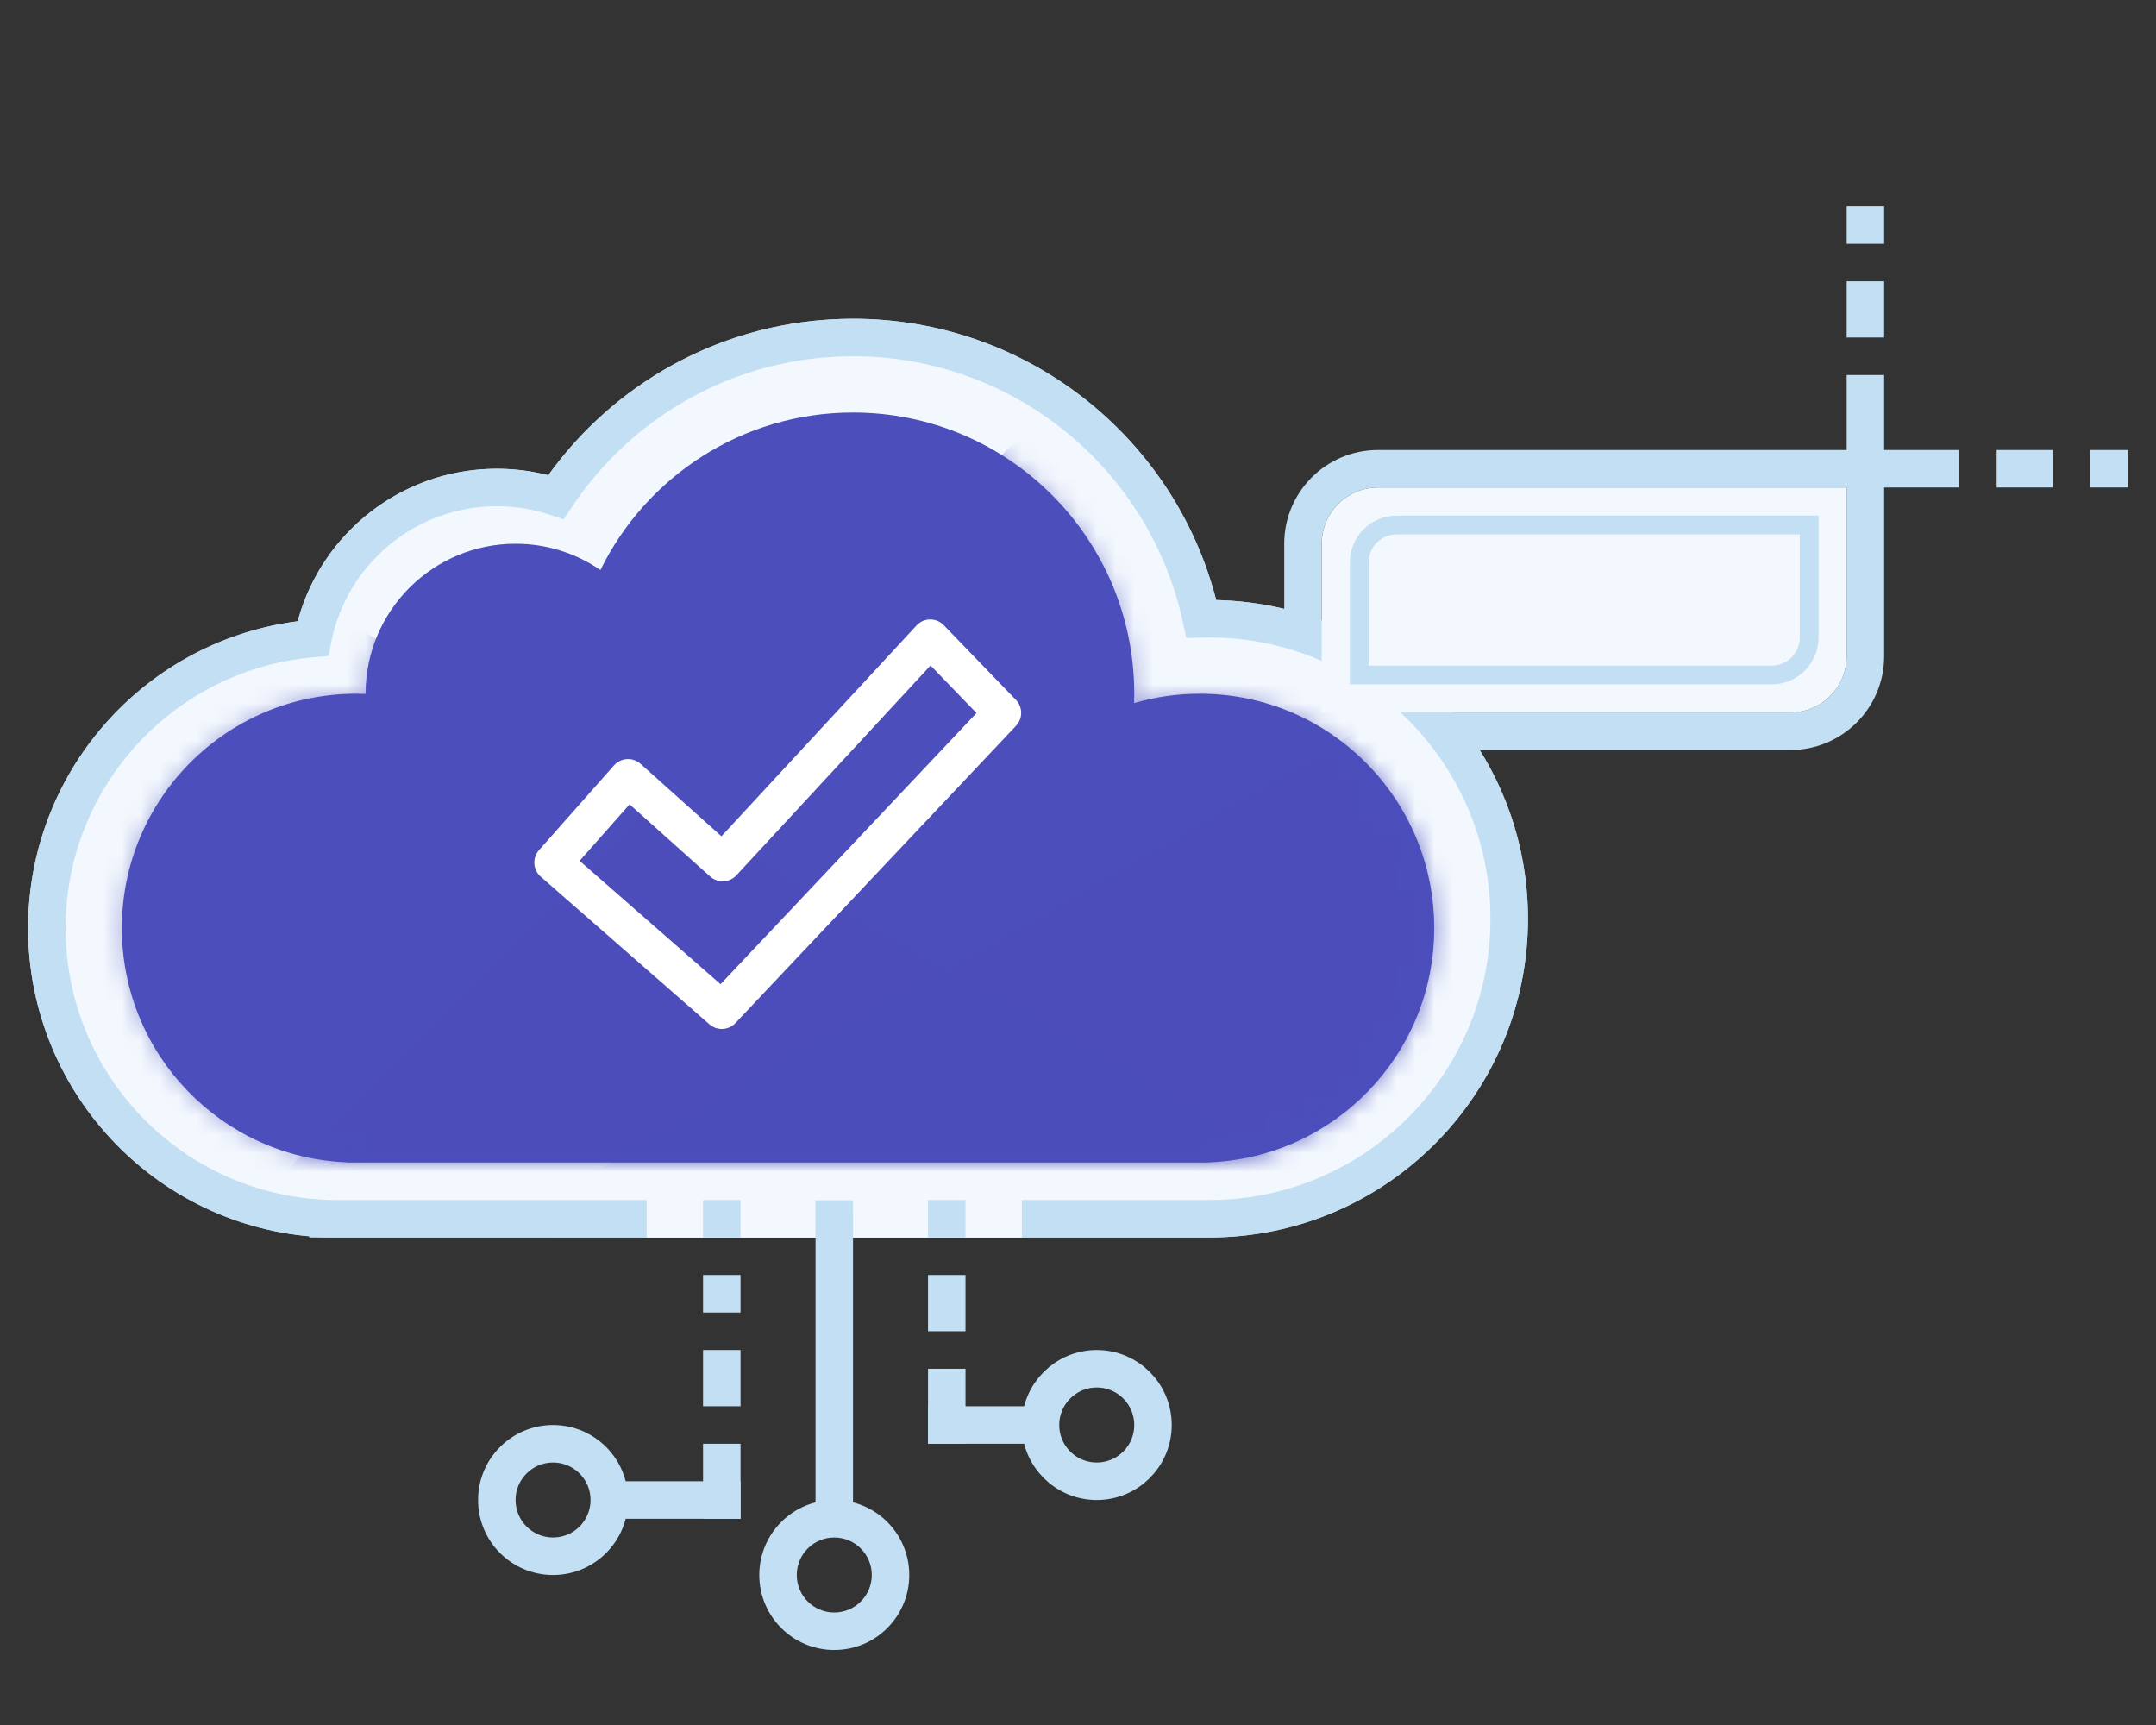
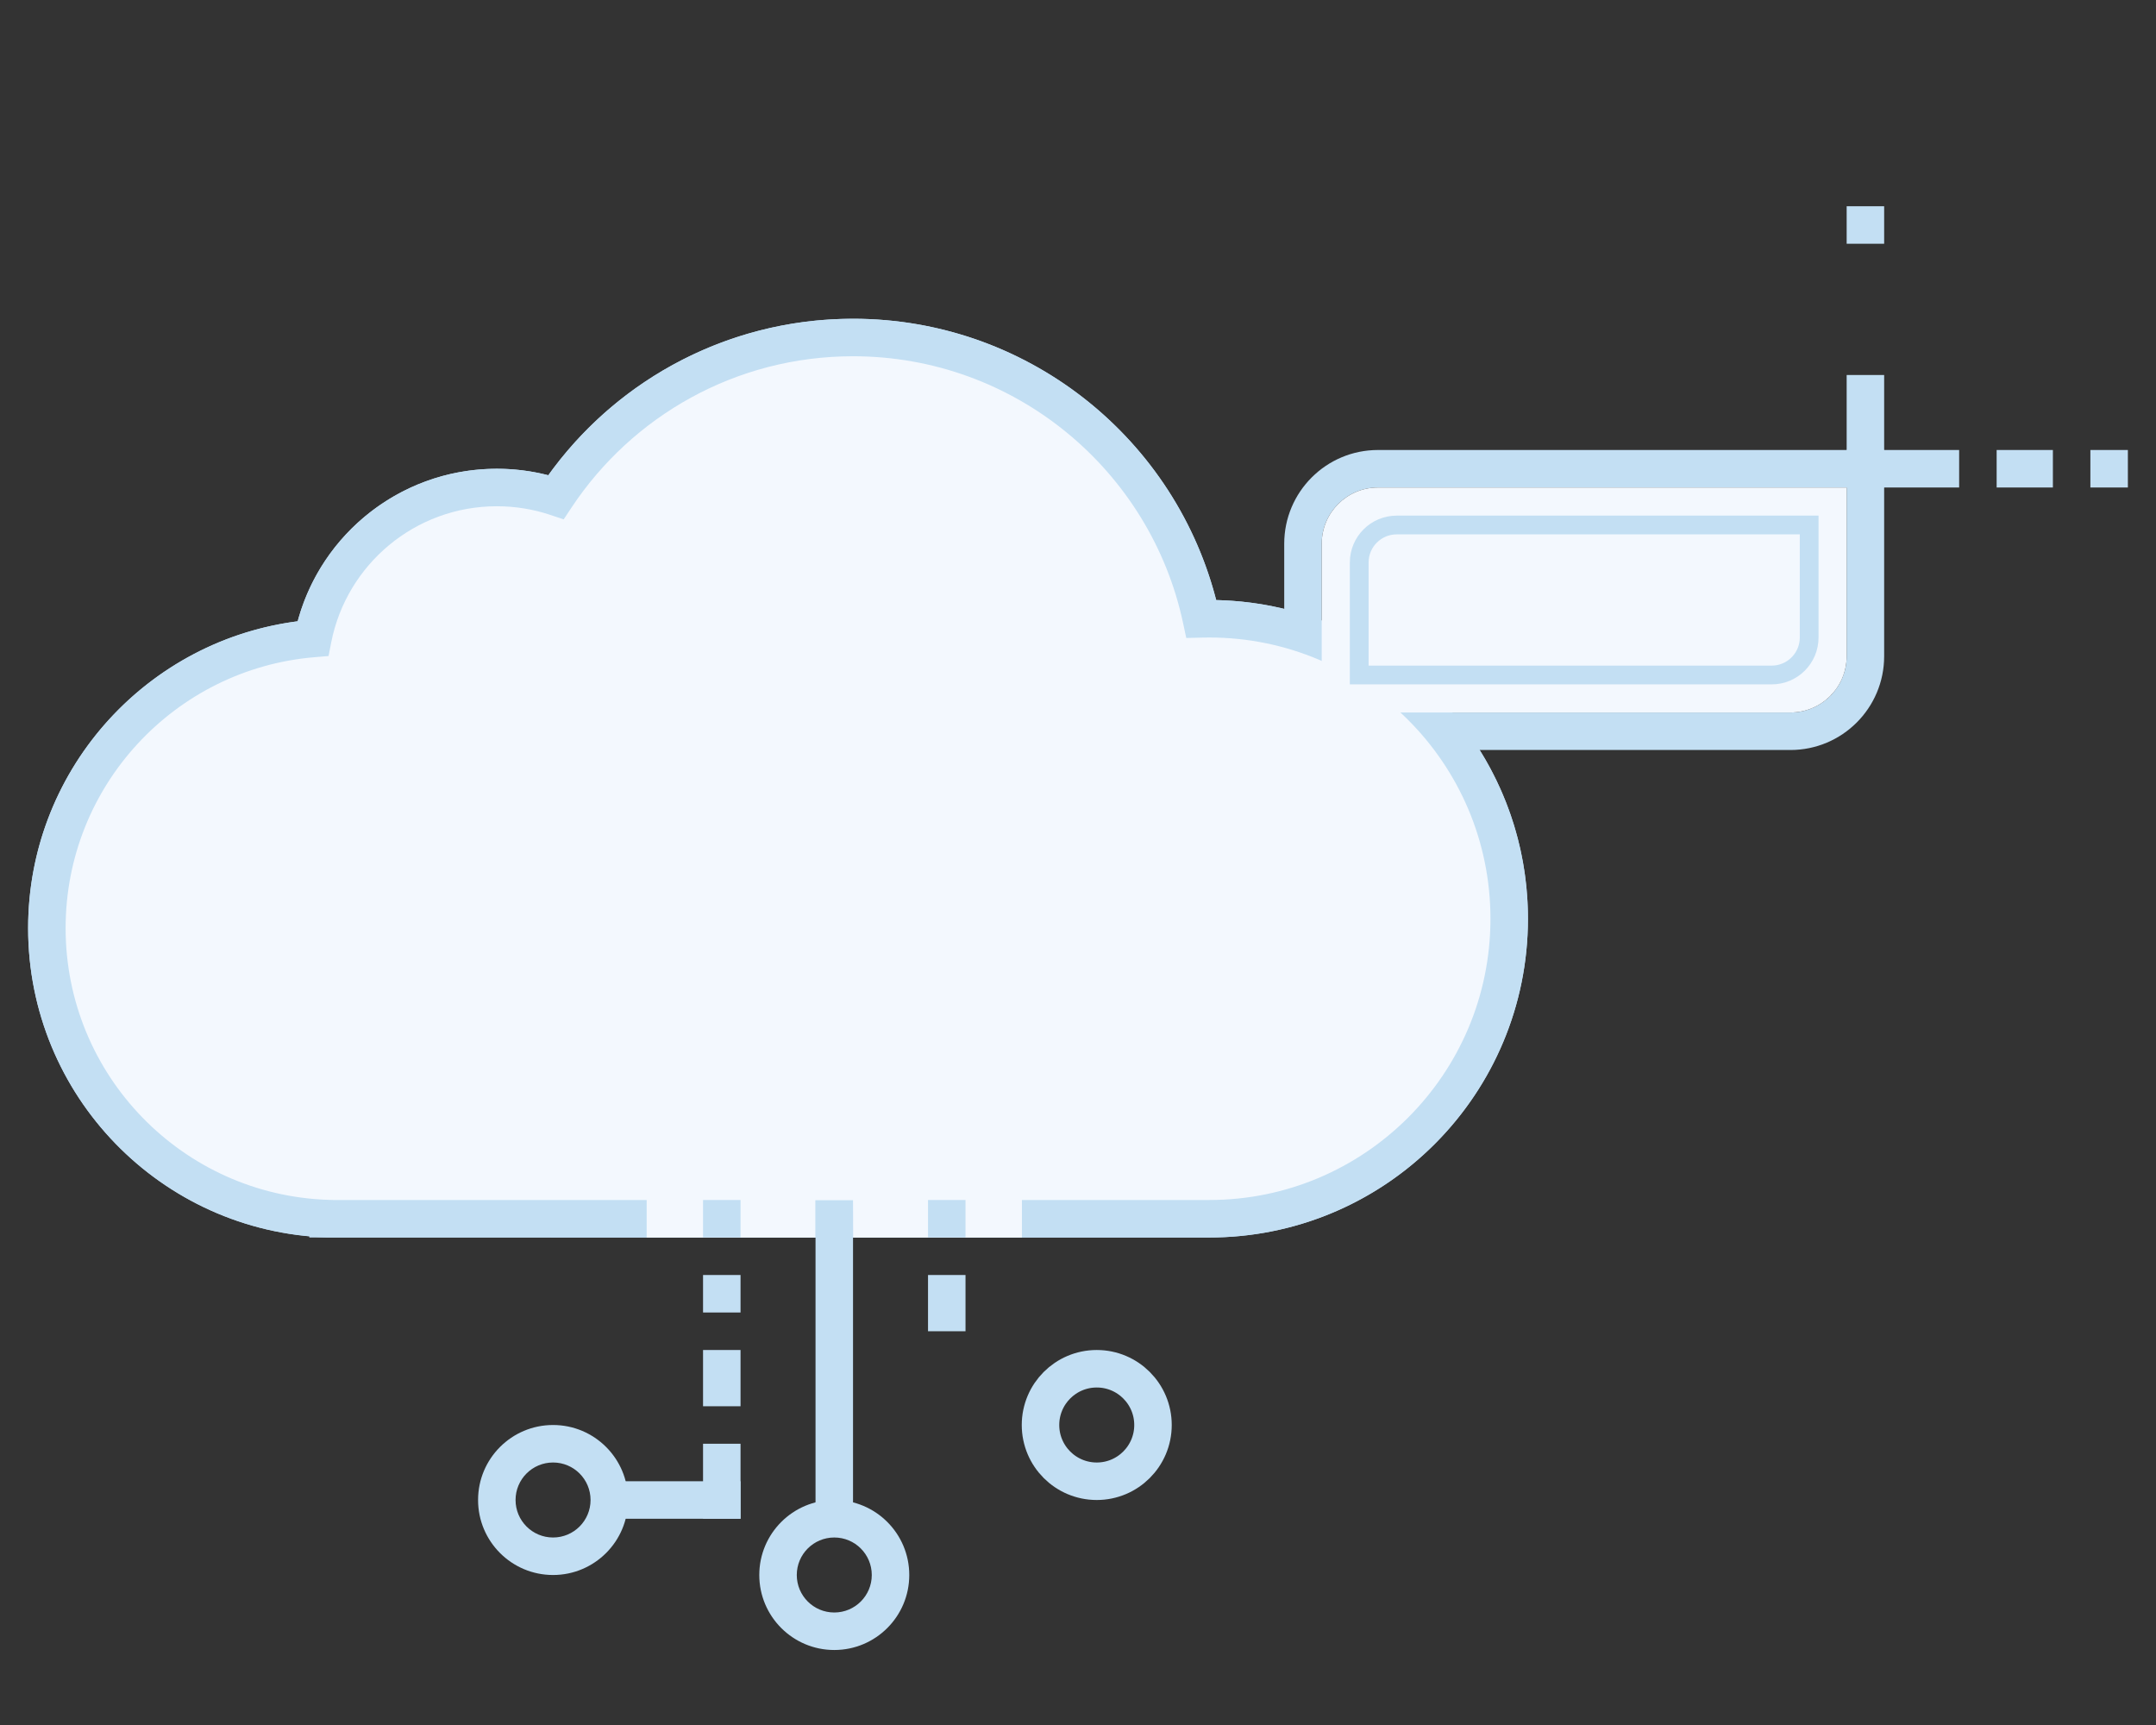
<svg xmlns="http://www.w3.org/2000/svg" width="115" height="92" viewBox="0 0 115 92" fill="none">
  <rect x="0" y="0" width="115" height="92" fill="#333333" stroke="none" />
  <g id="icon02">
    <rect id="Rectangle" x="98.5" y="20" width="2" height="6" fill="#C3DFF3" />
    <rect id="Rectangle_2" x="98.5" y="24" width="6" height="2" fill="#C3DFF3" />
    <rect id="Rectangle Copy 56" x="106.5" y="24" width="3" height="2" fill="#C3DFF3" />
    <rect id="Rectangle Copy 57" x="111.5" y="24" width="2" height="2" fill="#C3DFF3" />
-     <rect id="Rectangle Copy 54" x="98.5" y="15" width="2" height="3" fill="#C3DFF3" />
    <rect id="Rectangle Copy 55" x="98.5" y="11" width="2" height="2" fill="#C3DFF3" />
    <rect id="Rectangle_3" x="43.5" y="65" width="2" height="16" fill="#C3DFF3" />
    <rect id="Rectangle Copy 44" x="37.5" y="77" width="2" height="4" fill="#C3DFF3" />
    <g id="Group 11">
-       <rect id="Rectangle Copy 50" width="2" height="4" transform="matrix(-1 0 0 1 51.5 73)" fill="#C3DFF3" />
      <rect id="Rectangle Copy 51" width="2" height="3" transform="matrix(-1 0 0 1 51.5 68)" fill="#C3DFF3" />
      <rect id="Rectangle Copy 52" width="2" height="2" transform="matrix(-1 0 0 1 51.5 64)" fill="#C3DFF3" />
-       <rect id="Rectangle Copy 53" width="6" height="2" transform="matrix(-1 0 0 1 55.5 75)" fill="#C3DFF3" />
      <circle id="Oval Copy 10" cx="58.5" cy="76" r="3" stroke="#C3DFF3" stroke-width="2" />
    </g>
    <rect id="Rectangle Copy 48" x="37.5" y="72" width="2" height="3" fill="#C3DFF3" />
    <rect id="Rectangle Copy 49" x="37.5" y="68" width="2" height="2" fill="#C3DFF3" />
    <rect id="Rectangle Copy 47" x="32.5" y="79" width="7" height="2" fill="#C3DFF3" />
    <path id="Oval Copy 6" fill-rule="evenodd" clip-rule="evenodd" d="M48.5 84C48.5 81.791 46.709 80 44.5 80C42.291 80 40.5 81.791 40.5 84C40.5 86.209 42.291 88 44.5 88C46.709 88 48.5 86.209 48.5 84ZM42.5 84C42.5 82.895 43.395 82 44.5 82C45.605 82 46.5 82.895 46.5 84C46.5 85.105 45.605 86 44.5 86C43.395 86 42.5 85.105 42.5 84Z" fill="#C3DFF3" />
    <path id="Oval Copy 9" fill-rule="evenodd" clip-rule="evenodd" d="M33.5 80C33.5 77.791 31.709 76 29.5 76C27.291 76 25.5 77.791 25.5 80C25.5 82.209 27.291 84 29.5 84C31.709 84 33.5 82.209 33.5 80ZM27.5 80C27.5 78.895 28.395 78 29.5 78C30.605 78 31.5 78.895 31.5 80C31.5 81.105 30.605 82 29.5 82C28.395 82 27.5 81.105 27.5 80Z" fill="#C3DFF3" />
    <path id="Rectangle_4" fill-rule="evenodd" clip-rule="evenodd" d="M68.5 40H95.5C98.261 40 100.5 37.761 100.5 35V24H73.5C70.739 24 68.5 26.239 68.5 29V40ZM95.5 38H70.5V29C70.5 27.343 71.843 26 73.5 26H98.5V35C98.5 36.598 97.251 37.904 95.676 37.995L95.5 38Z" fill="#C3DFF3" />
    <path id="Mask" fill-rule="evenodd" clip-rule="evenodd" d="M65.145 32.012C66.612 32.067 68.032 32.307 69.382 32.711L78.145 38.859C80.193 41.609 81.428 45.001 81.497 48.677L81.5 49C81.5 58.264 74.082 65.818 64.825 65.997L64.5 66L17.467 65.999C8.58 65.71 1.5 58.413 1.5 49.5C1.5 41.241 7.591 34.329 15.62 33.17L15.877 33.135L15.908 33.022C17.194 28.432 21.348 25.131 26.208 25.004L26.5 25C27.395 25 28.276 25.107 29.13 25.317L29.244 25.347L29.505 24.992C33.165 20.119 38.872 17.127 45.102 17.004L45.5 17C54.614 17 62.473 23.143 64.804 31.752L64.87 32.004L65.145 32.012ZM63.102 33.215C61.34 24.98 54.03 19 45.5 19C39.392 19 33.806 22.065 30.491 27.062L30.068 27.699L29.342 27.458C28.434 27.156 27.478 27 26.5 27C22.182 27 18.495 30.064 17.67 34.248L17.524 34.988L16.773 35.051C9.296 35.677 3.5 41.949 3.5 49.5C3.5 57.333 9.722 63.746 17.5 64L64.49 64L64.796 63.997C72.954 63.84 79.5 57.174 79.5 49C79.5 45.274 78.141 41.865 75.894 39.242C74.177 37.239 71.943 35.695 69.398 34.816C67.866 34.287 66.221 34 64.51 34L64.215 34.003L63.276 34.031L63.102 33.215Z" fill="#C3DFF3" />
    <g id="Mask_2">
      <path fill-rule="evenodd" clip-rule="evenodd" d="M64.079 33.005C62.245 24.43 54.623 18 45.5 18C38.885 18 33.059 21.381 29.657 26.509C28.665 26.179 27.603 26 26.5 26C21.643 26 17.594 29.463 16.689 34.055C8.742 34.72 2.5 41.381 2.5 49.5C2.5 57.893 9.171 64.728 17.5 64.992V65H18H64.5C73.337 65 80.5 57.837 80.5 49C80.5 40.163 73.337 33 64.5 33C64.359 33 64.219 33.002 64.079 33.005Z" fill="#F3F8FE" />
-       <path d="M64.079 33.005L63.102 33.215L63.275 34.026L64.105 34.005L64.079 33.005ZM29.657 26.509L29.341 27.457L30.067 27.699L30.49 27.061L29.657 26.509ZM16.689 34.055L16.773 35.051L17.524 34.988L17.67 34.248L16.689 34.055ZM17.5 64.992H18.5V64.023L17.532 63.993L17.5 64.992ZM17.5 65H16.5V66H17.5V65ZM65.057 32.796C63.126 23.769 55.105 17 45.5 17V19C54.142 19 61.363 25.091 63.102 33.215L65.057 32.796ZM45.5 17C38.536 17 32.404 20.56 28.824 25.956L30.49 27.061C33.715 22.201 39.234 19 45.5 19V17ZM29.972 25.56C28.88 25.196 27.712 25 26.5 25V27C27.494 27 28.45 27.161 29.341 27.457L29.972 25.56ZM26.5 25C21.156 25 16.704 28.81 15.708 33.861L17.67 34.248C18.485 30.116 22.13 27 26.5 27V25ZM16.606 33.058C8.145 33.767 1.5 40.857 1.5 49.5H3.5C3.5 41.905 9.339 35.674 16.773 35.051L16.606 33.058ZM1.5 49.5C1.5 58.435 8.601 65.711 17.468 65.992L17.532 63.993C9.741 63.746 3.5 57.351 3.5 49.5H1.5ZM16.5 64.992V65H18.5V64.992H16.5ZM17.5 66H18V64H17.5V66ZM18 66H64.5V64H18V66ZM79.5 49C79.5 57.284 72.784 64 64.5 64V66C73.889 66 81.5 58.389 81.5 49H79.5ZM64.5 34C72.784 34 79.5 40.716 79.5 49H81.5C81.5 39.611 73.889 32 64.5 32V34ZM64.105 34.005C64.236 34.002 64.368 34 64.5 34V32C64.351 32 64.202 32.002 64.054 32.006L64.105 34.005Z" fill="#C3DFF3" />
+       <path d="M64.079 33.005L63.102 33.215L63.275 34.026L64.105 34.005L64.079 33.005ZM29.657 26.509L29.341 27.457L30.067 27.699L30.49 27.061L29.657 26.509ZM16.689 34.055L16.773 35.051L17.524 34.988L17.67 34.248L16.689 34.055ZM17.5 64.992H18.5V64.023L17.532 63.993L17.5 64.992ZM17.5 65H16.5V66H17.5V65ZM65.057 32.796C63.126 23.769 55.105 17 45.5 17V19C54.142 19 61.363 25.091 63.102 33.215L65.057 32.796ZM45.5 17C38.536 17 32.404 20.56 28.824 25.956L30.49 27.061C33.715 22.201 39.234 19 45.5 19V17ZM29.972 25.56C28.88 25.196 27.712 25 26.5 25V27C27.494 27 28.45 27.161 29.341 27.457L29.972 25.56ZM26.5 25C21.156 25 16.704 28.81 15.708 33.861L17.67 34.248C18.485 30.116 22.13 27 26.5 27V25ZM16.606 33.058C8.145 33.767 1.5 40.857 1.5 49.5H3.5C3.5 41.905 9.339 35.674 16.773 35.051L16.606 33.058ZM1.5 49.5C1.5 58.435 8.601 65.711 17.468 65.992L17.532 63.993C9.741 63.746 3.5 57.351 3.5 49.5H1.5ZM16.5 64.992V65H18.5V64.992H16.5ZM17.5 66H18V64H17.5V66ZM18 66H64.5V64H18V66ZM79.5 49C79.5 57.284 72.784 64 64.5 64V66C73.889 66 81.5 58.389 81.5 49H79.5ZM64.5 34C72.784 34 79.5 40.716 79.5 49H81.5C81.5 39.611 73.889 32 64.5 32V34M64.105 34.005C64.236 34.002 64.368 34 64.5 34V32C64.351 32 64.202 32.002 64.054 32.006L64.105 34.005Z" fill="#C3DFF3" />
    </g>
    <g id="Object">
      <mask id="mask0" mask-type="alpha" maskUnits="userSpaceOnUse" x="1" y="17" width="81" height="49">
        <g id="Mask_3">
-           <path fill-rule="evenodd" clip-rule="evenodd" d="M64.079 33.005C62.245 24.43 54.623 18 45.5 18C38.885 18 33.059 21.381 29.657 26.509C28.665 26.179 27.603 26 26.5 26C21.643 26 17.594 29.463 16.689 34.055C8.742 34.72 2.5 41.381 2.5 49.5C2.5 57.893 9.171 64.728 17.5 64.992V65H18H64.5C73.337 65 80.5 57.837 80.5 49C80.5 40.163 73.337 33 64.5 33C64.359 33 64.219 33.002 64.079 33.005Z" fill="white" />
          <path d="M64.079 33.005L63.102 33.215L63.275 34.026L64.105 34.005L64.079 33.005ZM29.657 26.509L29.341 27.457L30.067 27.699L30.49 27.061L29.657 26.509ZM16.689 34.055L16.773 35.051L17.524 34.988L17.67 34.248L16.689 34.055ZM17.5 64.992H18.5V64.023L17.532 63.993L17.5 64.992ZM17.5 65H16.5V66H17.5V65ZM65.057 32.796C63.126 23.769 55.105 17 45.5 17V19C54.142 19 61.363 25.091 63.102 33.215L65.057 32.796ZM45.5 17C38.536 17 32.404 20.56 28.824 25.956L30.49 27.061C33.715 22.201 39.234 19 45.5 19V17ZM29.972 25.56C28.88 25.196 27.712 25 26.5 25V27C27.494 27 28.45 27.161 29.341 27.457L29.972 25.56ZM26.5 25C21.156 25 16.704 28.81 15.708 33.861L17.67 34.248C18.485 30.116 22.13 27 26.5 27V25ZM16.606 33.058C8.145 33.767 1.5 40.857 1.5 49.5H3.5C3.5 41.905 9.339 35.674 16.773 35.051L16.606 33.058ZM1.5 49.5C1.5 58.435 8.601 65.711 17.468 65.992L17.532 63.993C9.741 63.746 3.5 57.351 3.5 49.5H1.5ZM16.5 64.992V65H18.5V64.992H16.5ZM17.5 66H18V64H17.5V66ZM18 66H64.5V64H18V66ZM79.5 49C79.5 57.284 72.784 64 64.5 64V66C73.889 66 81.5 58.389 81.5 49H79.5ZM64.5 34C72.784 34 79.5 40.716 79.5 49H81.5C81.5 39.611 73.889 32 64.5 32V34ZM64.105 34.005C64.236 34.002 64.368 34 64.5 34V32C64.351 32 64.202 32.002 64.054 32.006L64.105 34.005Z" fill="white" />
        </g>
      </mask>
      <g mask="url(#mask0)">
        <g id="Rectangle_5">
          <path id="Mask_4" fill-rule="evenodd" clip-rule="evenodd" d="M60.492 37.499C60.497 37.333 60.5 37.167 60.5 37C60.5 28.716 53.784 22 45.5 22C39.583 22 34.467 25.426 32.025 30.402C30.738 29.518 29.18 29 27.5 29C23.082 29 19.5 32.582 19.5 37L19.5 37.01C19.334 37.003 19.168 37 19 37C12.096 37 6.5 42.596 6.5 49.5C6.5 56.236 11.828 61.728 18.5 61.99V62H19H64H64.5V61.99C71.172 61.728 76.5 56.236 76.5 49.5C76.5 42.596 70.904 37 64 37C62.782 37 61.605 37.174 60.492 37.499Z" fill="#4B4EBB" />
          <mask id="mask1" mask-type="alpha" maskUnits="userSpaceOnUse" x="6" y="22" width="71" height="40">
            <path id="Mask_5" fill-rule="evenodd" clip-rule="evenodd" d="M60.492 37.499C60.497 37.333 60.5 37.167 60.5 37C60.5 28.716 53.784 22 45.5 22C39.583 22 34.467 25.426 32.025 30.402C30.738 29.518 29.18 29 27.5 29C23.082 29 19.5 32.582 19.5 37L19.5 37.01C19.334 37.003 19.168 37 19 37C12.096 37 6.5 42.596 6.5 49.5C6.5 56.236 11.828 61.728 18.5 61.99V62H19H64H64.5V61.99C71.172 61.728 76.5 56.236 76.5 49.5C76.5 42.596 70.904 37 64 37C62.782 37 61.605 37.174 60.492 37.499Z" fill="white" />
          </mask>
          <g mask="url(#mask1)">
            <g id="Rectangle_6" style="mix-blend-mode:multiply" opacity="0.5">
              <rect x="-0.203" y="22.376" width="94" height="28" transform="rotate(30 -0.203 22.376)" fill="#4B4EBB" />
            </g>
            <g id="Rectangle Copy 6" style="mix-blend-mode:multiply" opacity="0.5">
              <rect width="94" height="28" transform="matrix(-0.866 0.5 0.5 0.866 101.203 22.376)" fill="#4B4EBB" />
            </g>
            <g id="Rectangle Copy 9" style="mix-blend-mode:multiply" opacity="0.5">
              <rect width="94" height="47" transform="matrix(-0.707 0.707 0.707 0.707 67.835 9.866)" fill="#4B4EBB" />
            </g>
          </g>
        </g>
        <path id="Path 11" fill-rule="evenodd" clip-rule="evenodd" d="M38.481 44.601L48.886 33.359C49.276 32.937 49.94 32.93 50.339 33.343L54.188 37.327C54.559 37.711 54.563 38.32 54.196 38.708L39.227 54.565C38.858 54.956 38.246 54.985 37.841 54.631L28.841 46.755C28.424 46.39 28.383 45.755 28.751 45.34L32.751 40.821C33.118 40.406 33.754 40.369 34.167 40.739L38.481 44.601ZM52.086 38.029L49.635 35.493L39.281 46.682C38.911 47.083 38.287 47.112 37.88 46.748L33.582 42.899L30.915 45.912L38.433 52.491L52.086 38.029Z" fill="white" />
      </g>
    </g>
    <path id="Rectangle_7" d="M70.5 29C70.5 27.343 71.843 26 73.5 26H98.5V35C98.5 36.657 97.157 38 95.5 38H70.5V29Z" fill="#F3F8FE" />
    <path id="Rectangle_8" fill-rule="evenodd" clip-rule="evenodd" d="M34.493 63H54.508V66H45.507L45.5 64H43.49V66H34.493V63Z" fill="#F3F8FE" />
    <rect id="Rectangle Copy 69" x="49.5" y="64" width="2" height="2" fill="#C3DFF3" />
    <rect id="Rectangle Copy 70" x="37.5" y="64" width="2" height="2" fill="#C3DFF3" />
    <path id="Rectangle_9" fill-rule="evenodd" clip-rule="evenodd" d="M72 36.5H94.5C95.881 36.5 97 35.381 97 34V27.5H74.5C73.119 27.5 72 28.619 72 30V36.5ZM94.5 35.5H73V30C73 29.172 73.672 28.5 74.5 28.5H96V34C96 34.78 95.405 35.42 94.644 35.493L94.5 35.5Z" fill="#C3DFF3" />
  </g>
</svg>